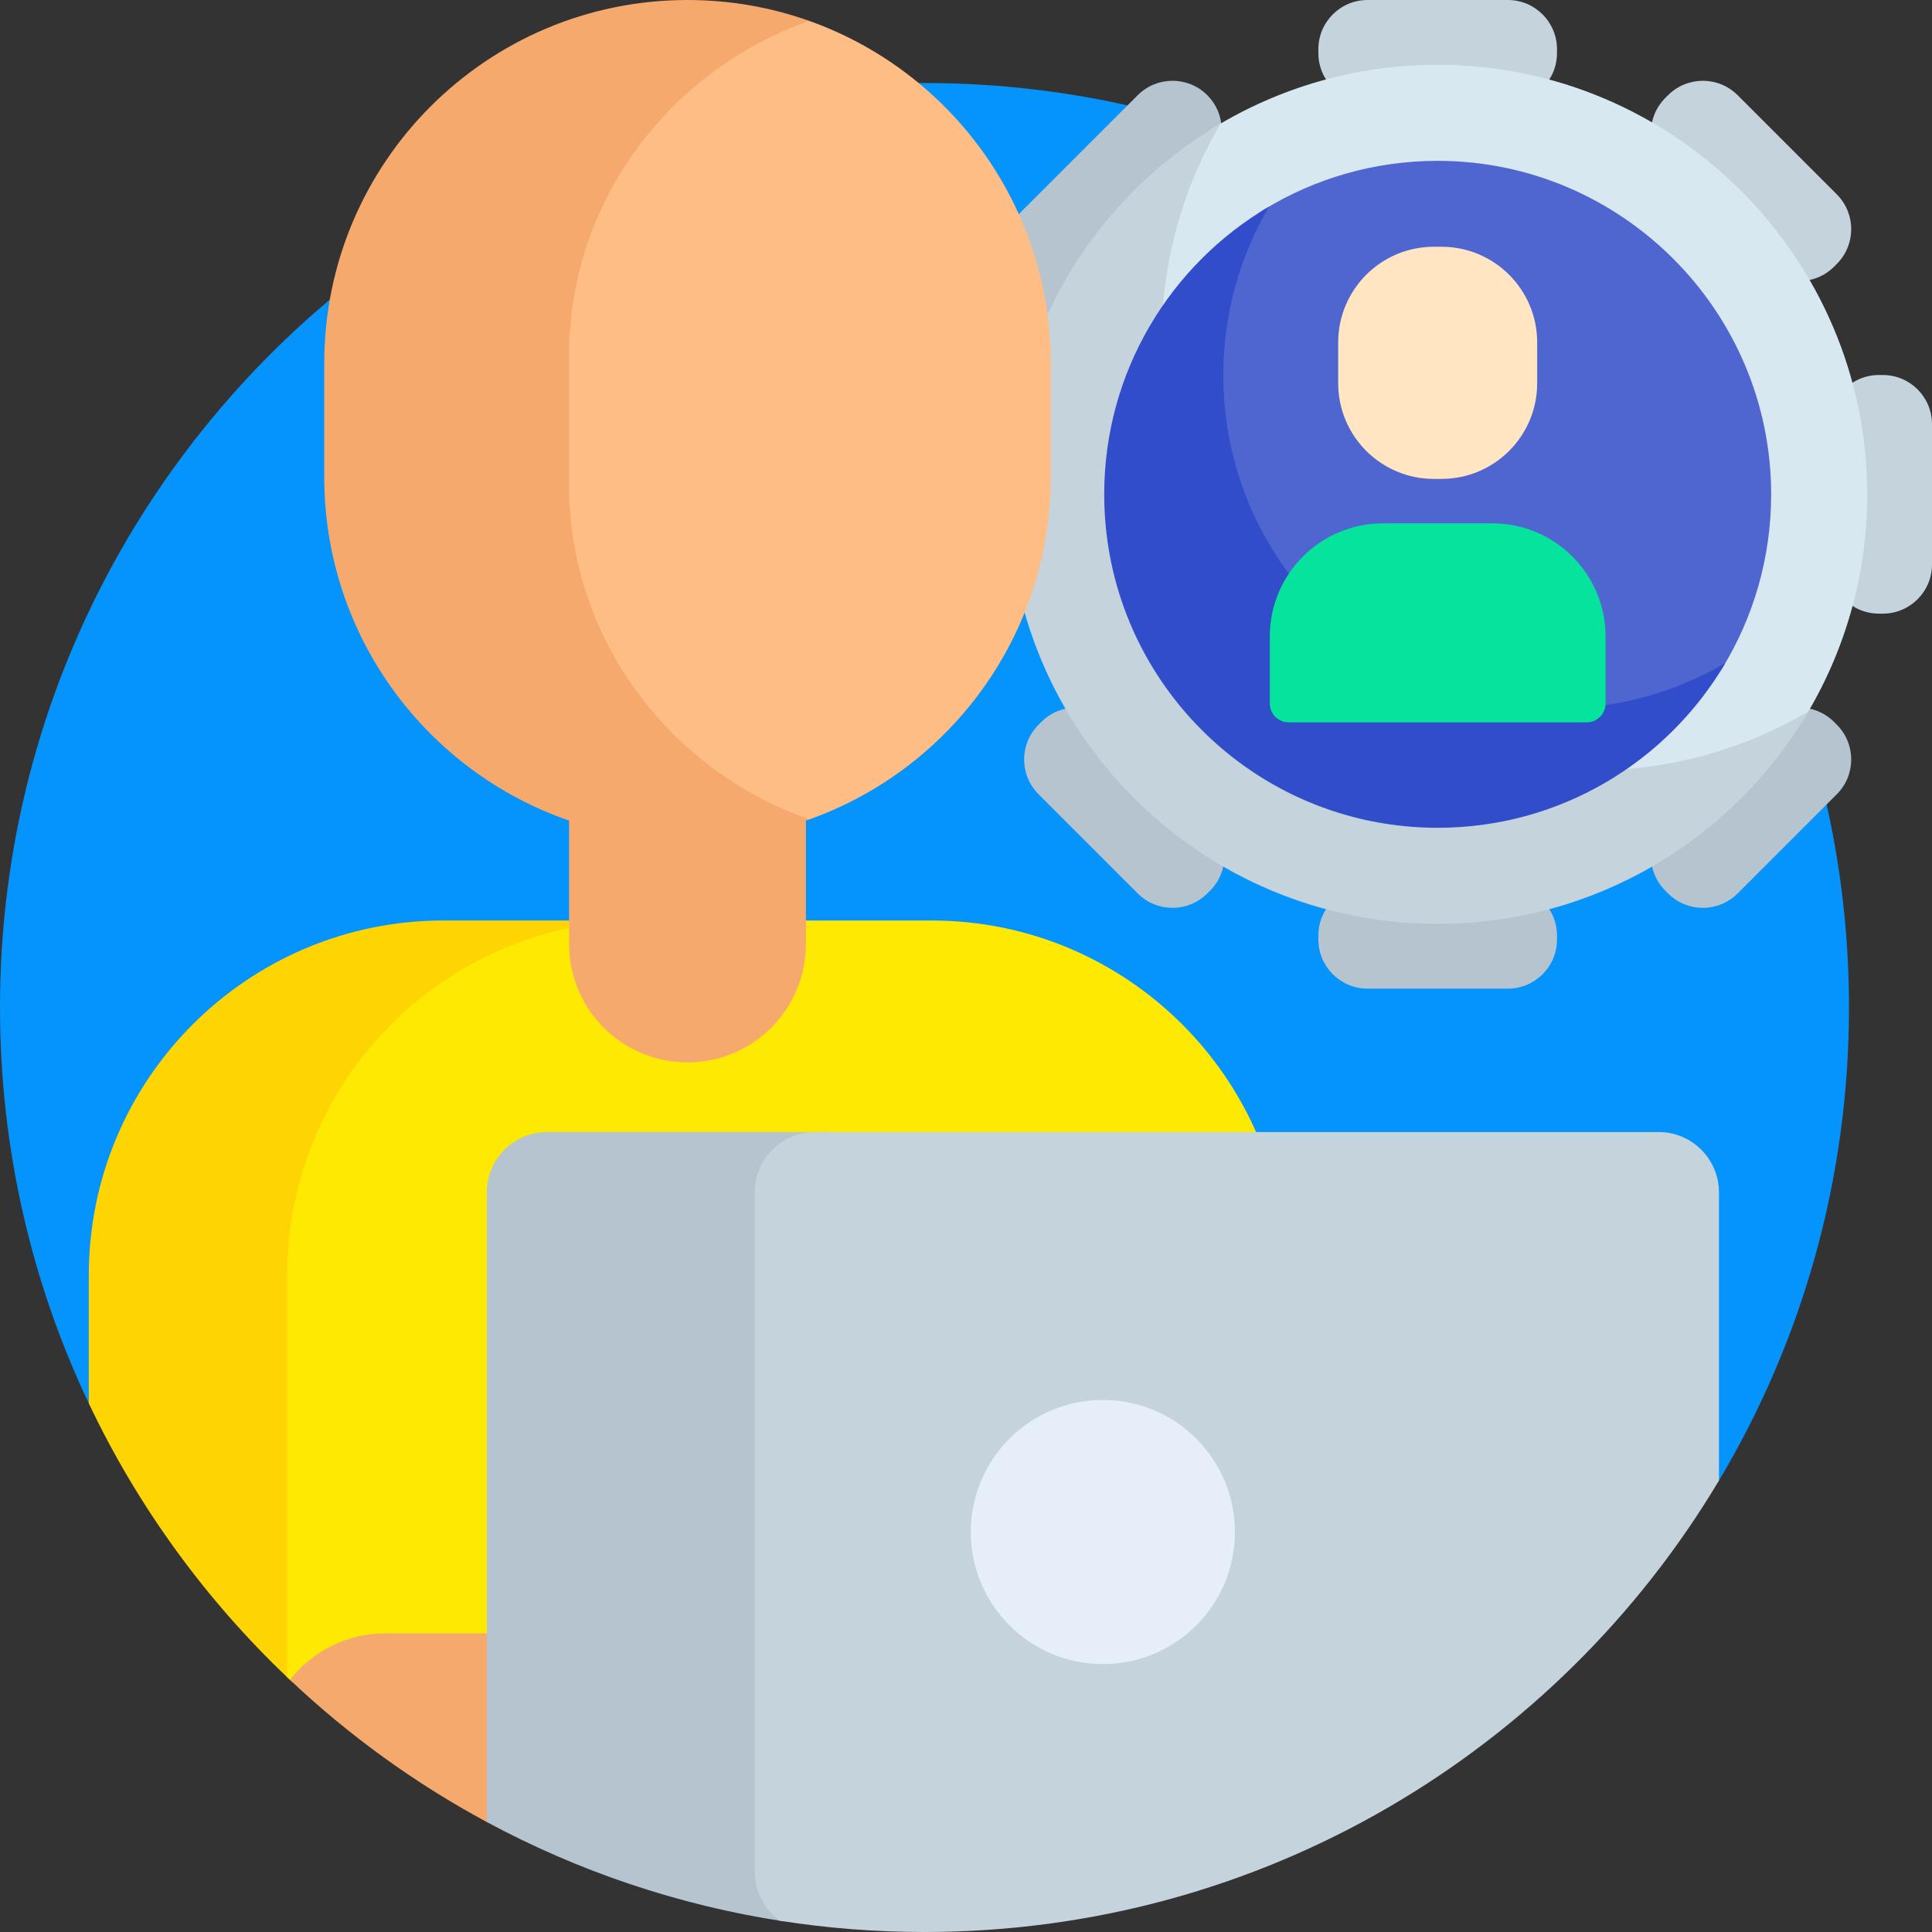
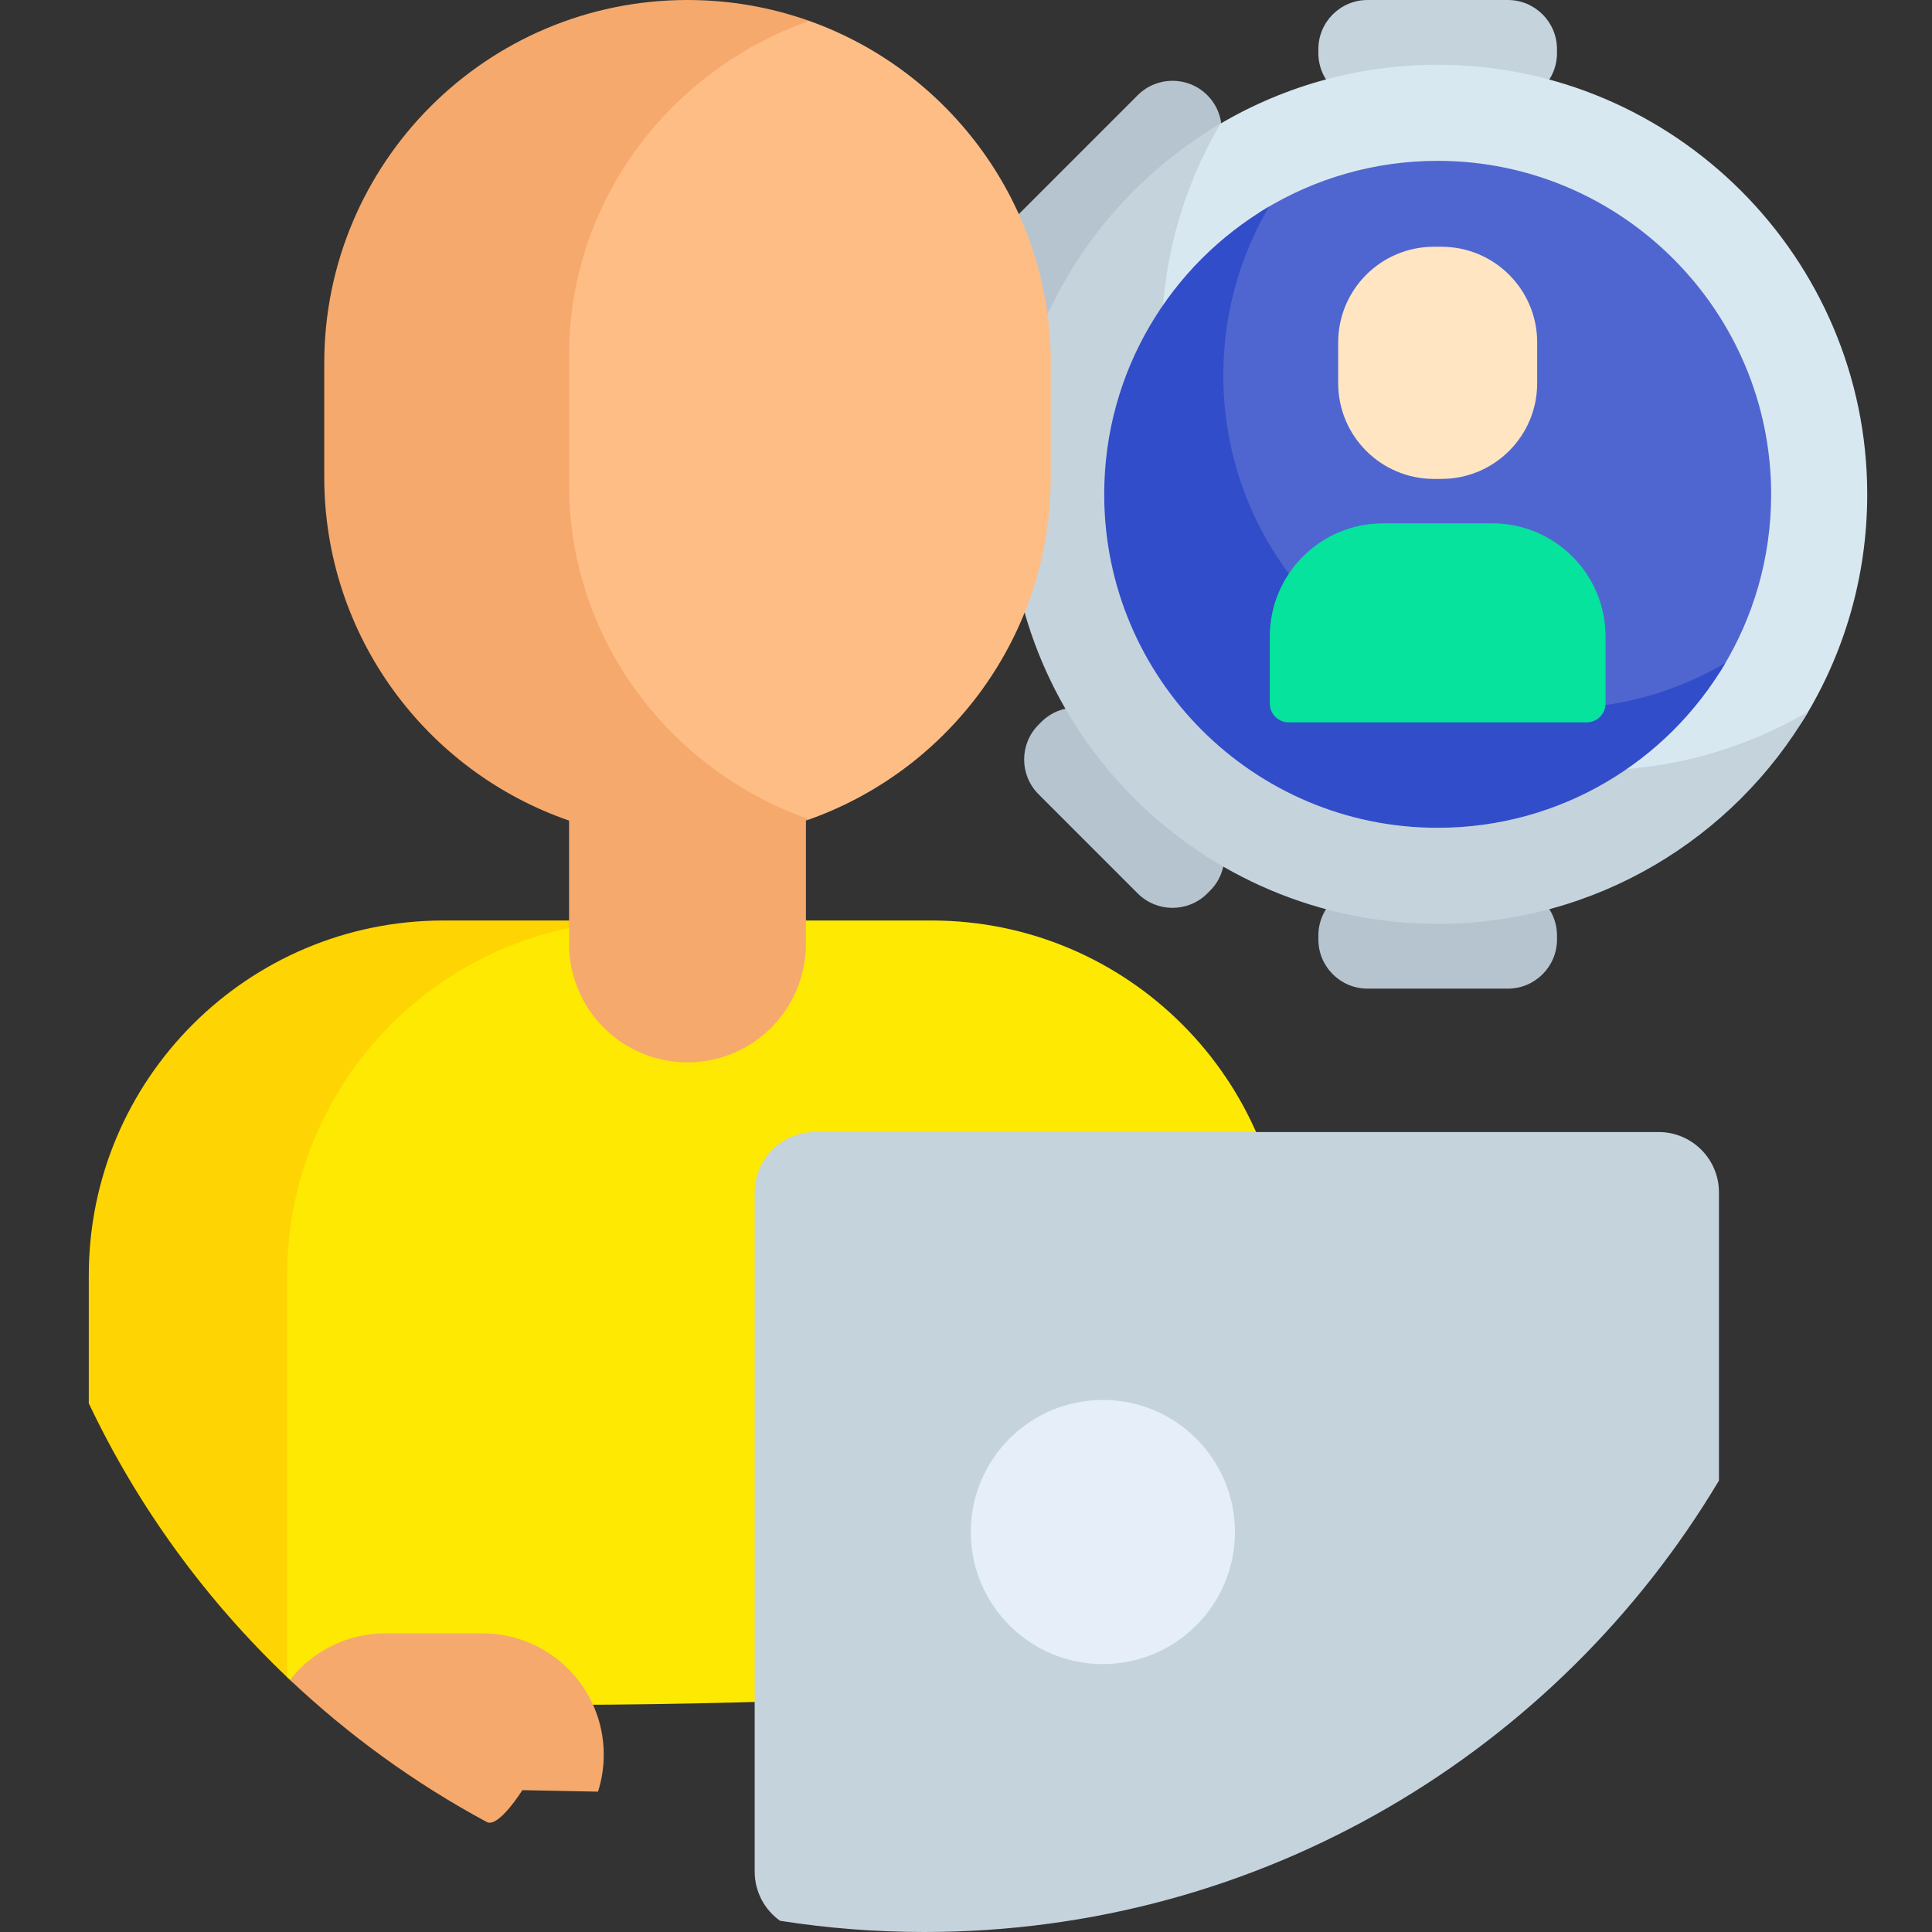
<svg xmlns="http://www.w3.org/2000/svg" id="Layer_1" viewBox="0 0 512 512">
  <rect x="0" y="0" width="512" height="512" fill="#333333" stroke="none" />
  <g>
-     <path d="m307.952 378.808v27.192h116.537s28.279-8.991 31.053-13.64c21.885-36.675 34.458-79.549 34.458-125.36 0-135.31-109.69-245-245-245s-245 109.69-245 245c0 37.538 8.443 73.105 23.532 104.905 1.101 2.321 16.106 6.903 16.106 6.903z" fill="#0593fc" />
    <path d="m23.532 337.97v33.935c13.009 27.415 30.959 52.031 52.699 72.696 1.247 1.186 3.309.311 3.309-1.411v-105.22c0-51.931 42.099-94.03 94.03-94.03h-56.008c-51.932 0-94.03 42.099-94.03 94.03z" fill="#fed402" />
    <path d="m246.827 243.94h-76.701c-51.931 0-94.03 42.099-94.03 94.03v106.503c.247.235.495.47.743.704 15.595 14.724 248.346.303 248.346.303 8.655 0 15.671-7.017 15.671-15.672v-91.838c0-51.931-42.098-94.03-94.029-94.03z" fill="#fee903" />
    <path d="m160 465c0-17.752-14.391-32.143-32.143-32.143h-25.714c-10.272 0-19.419 4.819-25.304 12.319 15.595 14.724 33.122 27.423 52.161 37.676 3.105 1.672 9.434-8.448 9.434-8.448l20.042.403c.989-3.091 1.524-6.387 1.524-9.807z" fill="#f6a96c" />
    <path d="m399.586 27.103h-37.172c-7.199 0-13.034-5.836-13.034-13.034v-1.035c-.001-7.198 5.835-13.034 13.034-13.034h37.172c7.199 0 13.034 5.836 13.034 13.034v1.035c.001 7.199-5.835 13.034-13.034 13.034z" fill="#c5d3dd" />
    <path d="m399.586 262h-37.172c-7.199 0-13.034-5.836-13.034-13.034v-1.035c0-7.199 5.836-13.034 13.034-13.034h37.172c7.199 0 13.034 5.836 13.034 13.034v1.035c.001 7.198-5.835 13.034-13.034 13.034z" fill="#b6c4cf" />
-     <path d="m512 112.414v37.172c0 7.199-5.836 13.034-13.034 13.034h-1.034c-7.199 0-13.034-5.836-13.034-13.034v-37.172c0-7.199 5.836-13.034 13.034-13.034h1.034c7.198-.001 13.034 5.835 13.034 13.034z" fill="#c5d3dd" />
    <g fill="#b6c4cf">
      <path d="m319.945 43.66-44.142 44.142c-5.09 5.09-13.343 5.09-18.434 0-5.09-5.09-5.09-13.343 0-18.434l44.142-44.142c5.09-5.09 13.343-5.09 18.434 0 5.09 5.091 5.09 13.344 0 18.434z" />
-       <path d="m486.773 210.489-26.285 26.285c-5.09 5.09-13.343 5.09-18.434 0l-.732-.732c-5.09-5.09-5.09-13.343 0-18.434l26.285-26.285c5.09-5.09 13.343-5.09 18.434 0l.732.732c5.091 5.09 5.091 13.343 0 18.434z" />
      <path d="m294.392 191.324 26.285 26.285c5.09 5.09 5.09 13.343 0 18.434l-.732.732c-5.09 5.09-13.343 5.09-18.434 0l-26.285-26.285c-5.09-5.09-5.09-13.343 0-18.434l.732-.732c5.09-5.091 13.343-5.091 18.434 0z" />
    </g>
-     <path d="m460.489 25.227 26.285 26.285c5.09 5.09 5.09 13.343 0 18.434l-.732.732c-5.09 5.09-13.343 5.09-18.434 0l-26.285-26.285c-5.09-5.09-5.09-13.343 0-18.434l.732-.732c5.09-5.091 13.343-5.091 18.434 0z" fill="#c5d3dd" />
    <path d="m494.834 131.001c0 21.745-6.098 42.066-16.676 59.347-1.543 2.521-3.669 4.646-6.19 6.19-17.281 10.578-37.602 16.676-59.347 16.676-62.66.001-113.836-51.175-113.835-113.835 0-21.736 6.093-42.05 16.663-59.326 1.551-2.535 3.688-4.673 6.224-6.224 17.276-10.57 37.59-16.663 59.326-16.663 62.66-.001 113.836 51.175 113.835 113.835z" fill="#d8e8f0" />
    <path d="m479.225 188.569c-19.774 33.665-56.36 56.265-98.225 56.265-62.869 0-113.834-50.965-113.834-113.834 0-41.865 22.6-78.451 56.265-98.225-9.921 16.89-15.61 36.565-15.61 57.569 0 62.869 50.965 113.834 113.835 113.834 21.003.001 40.678-5.688 57.569-15.609z" fill="#c5d3dd" />
    <path d="m469.373 131.001c0 16.882-4.734 32.657-12.946 46.073-1.198 1.957-2.848 3.607-4.805 4.805-13.415 8.212-29.191 12.946-46.073 12.946-48.645 0-88.374-39.729-88.374-88.374 0-16.875 4.73-32.644 12.936-46.056 1.204-1.968 2.863-3.627 4.832-4.832 13.412-8.206 29.182-12.936 46.056-12.936 48.645 0 88.374 39.729 88.374 88.374z" fill="#4f66d0" />
    <path d="m457.255 175.693c-15.351 26.135-43.754 43.68-76.255 43.68-48.807 0-88.373-39.566-88.373-88.373 0-32.501 17.545-60.904 43.68-76.255-7.702 13.112-12.118 28.387-12.118 44.693 0 48.807 39.566 88.373 88.373 88.373 16.306 0 31.58-4.416 44.693-12.118z" fill="#314dc9" />
    <path d="m379.994 126.916h2.013c14.007 0 25.362-11.355 25.362-25.362v-10.802c0-14.007-11.355-25.362-25.362-25.362h-2.013c-14.007 0-25.362 11.355-25.362 25.362v10.802c0 14.007 11.355 25.362 25.362 25.362z" fill="#ffe5c2" />
    <path d="m341.507 191.434h78.986c2.761 0 5-2.239 5-5v-17.737c0-16.569-13.431-30-30-30h-28.986c-16.569 0-30 13.431-30 30v17.737c0 2.762 2.239 5 5 5z" fill="#05e39c" />
    <path d="m214.469 5.544c-10.089-3.589-20.954-5.544-32.275-5.544-53.166 0-96.265 43.099-96.265 96.265v30.163c0 42.178 27.126 78.021 64.884 91.034v32.699c0 17.332 14.05 31.382 31.382 31.382 17.331 0 31.382-14.05 31.382-31.382v-32.699c.299-.103.597-.207.894-.313 1.784-.634 1.784-210.969-.002-211.605z" fill="#f6a96c" />
    <path d="m214.469 5.545c-37.117 13.077-63.656 47.84-63.656 88.672v34.261c0 40.832 26.54 75.595 63.657 88.672 37.291-13.268 63.99-48.875 63.99-90.72v-30.165c-.001-41.844-26.7-77.452-63.991-90.72z" fill="#ffbd86" />
-     <path d="m219.319 300h-74.319c-8.837 0-16 7.163-16 16v166.852c24.048 12.95 50.507 22 78.532 26.301.877.135 1.406-.946.763-1.557-3.065-2.915-4.976-7.032-4.976-11.595v-180.001c0-8.837 7.164-16 16-16z" fill="#b6c4cf" />
    <path d="m455.542 392.36v-76.36c0-8.837-7.163-16-16-16h-223.542c-8.836 0-16 7.163-16 16v180c0 5.37 2.646 10.123 6.705 13.024 12.477 1.959 25.267 2.976 38.295 2.976 89.499 0 167.789-47.989 210.542-119.64z" fill="#c5d3dd" />
    <circle cx="292.271" cy="406" fill="#e5eef9" r="35" />
  </g>
  <g />
  <g />
  <g />
  <g />
  <g />
  <g />
  <g />
  <g />
  <g />
  <g />
  <g />
  <g />
  <g />
  <g />
  <g />
</svg>